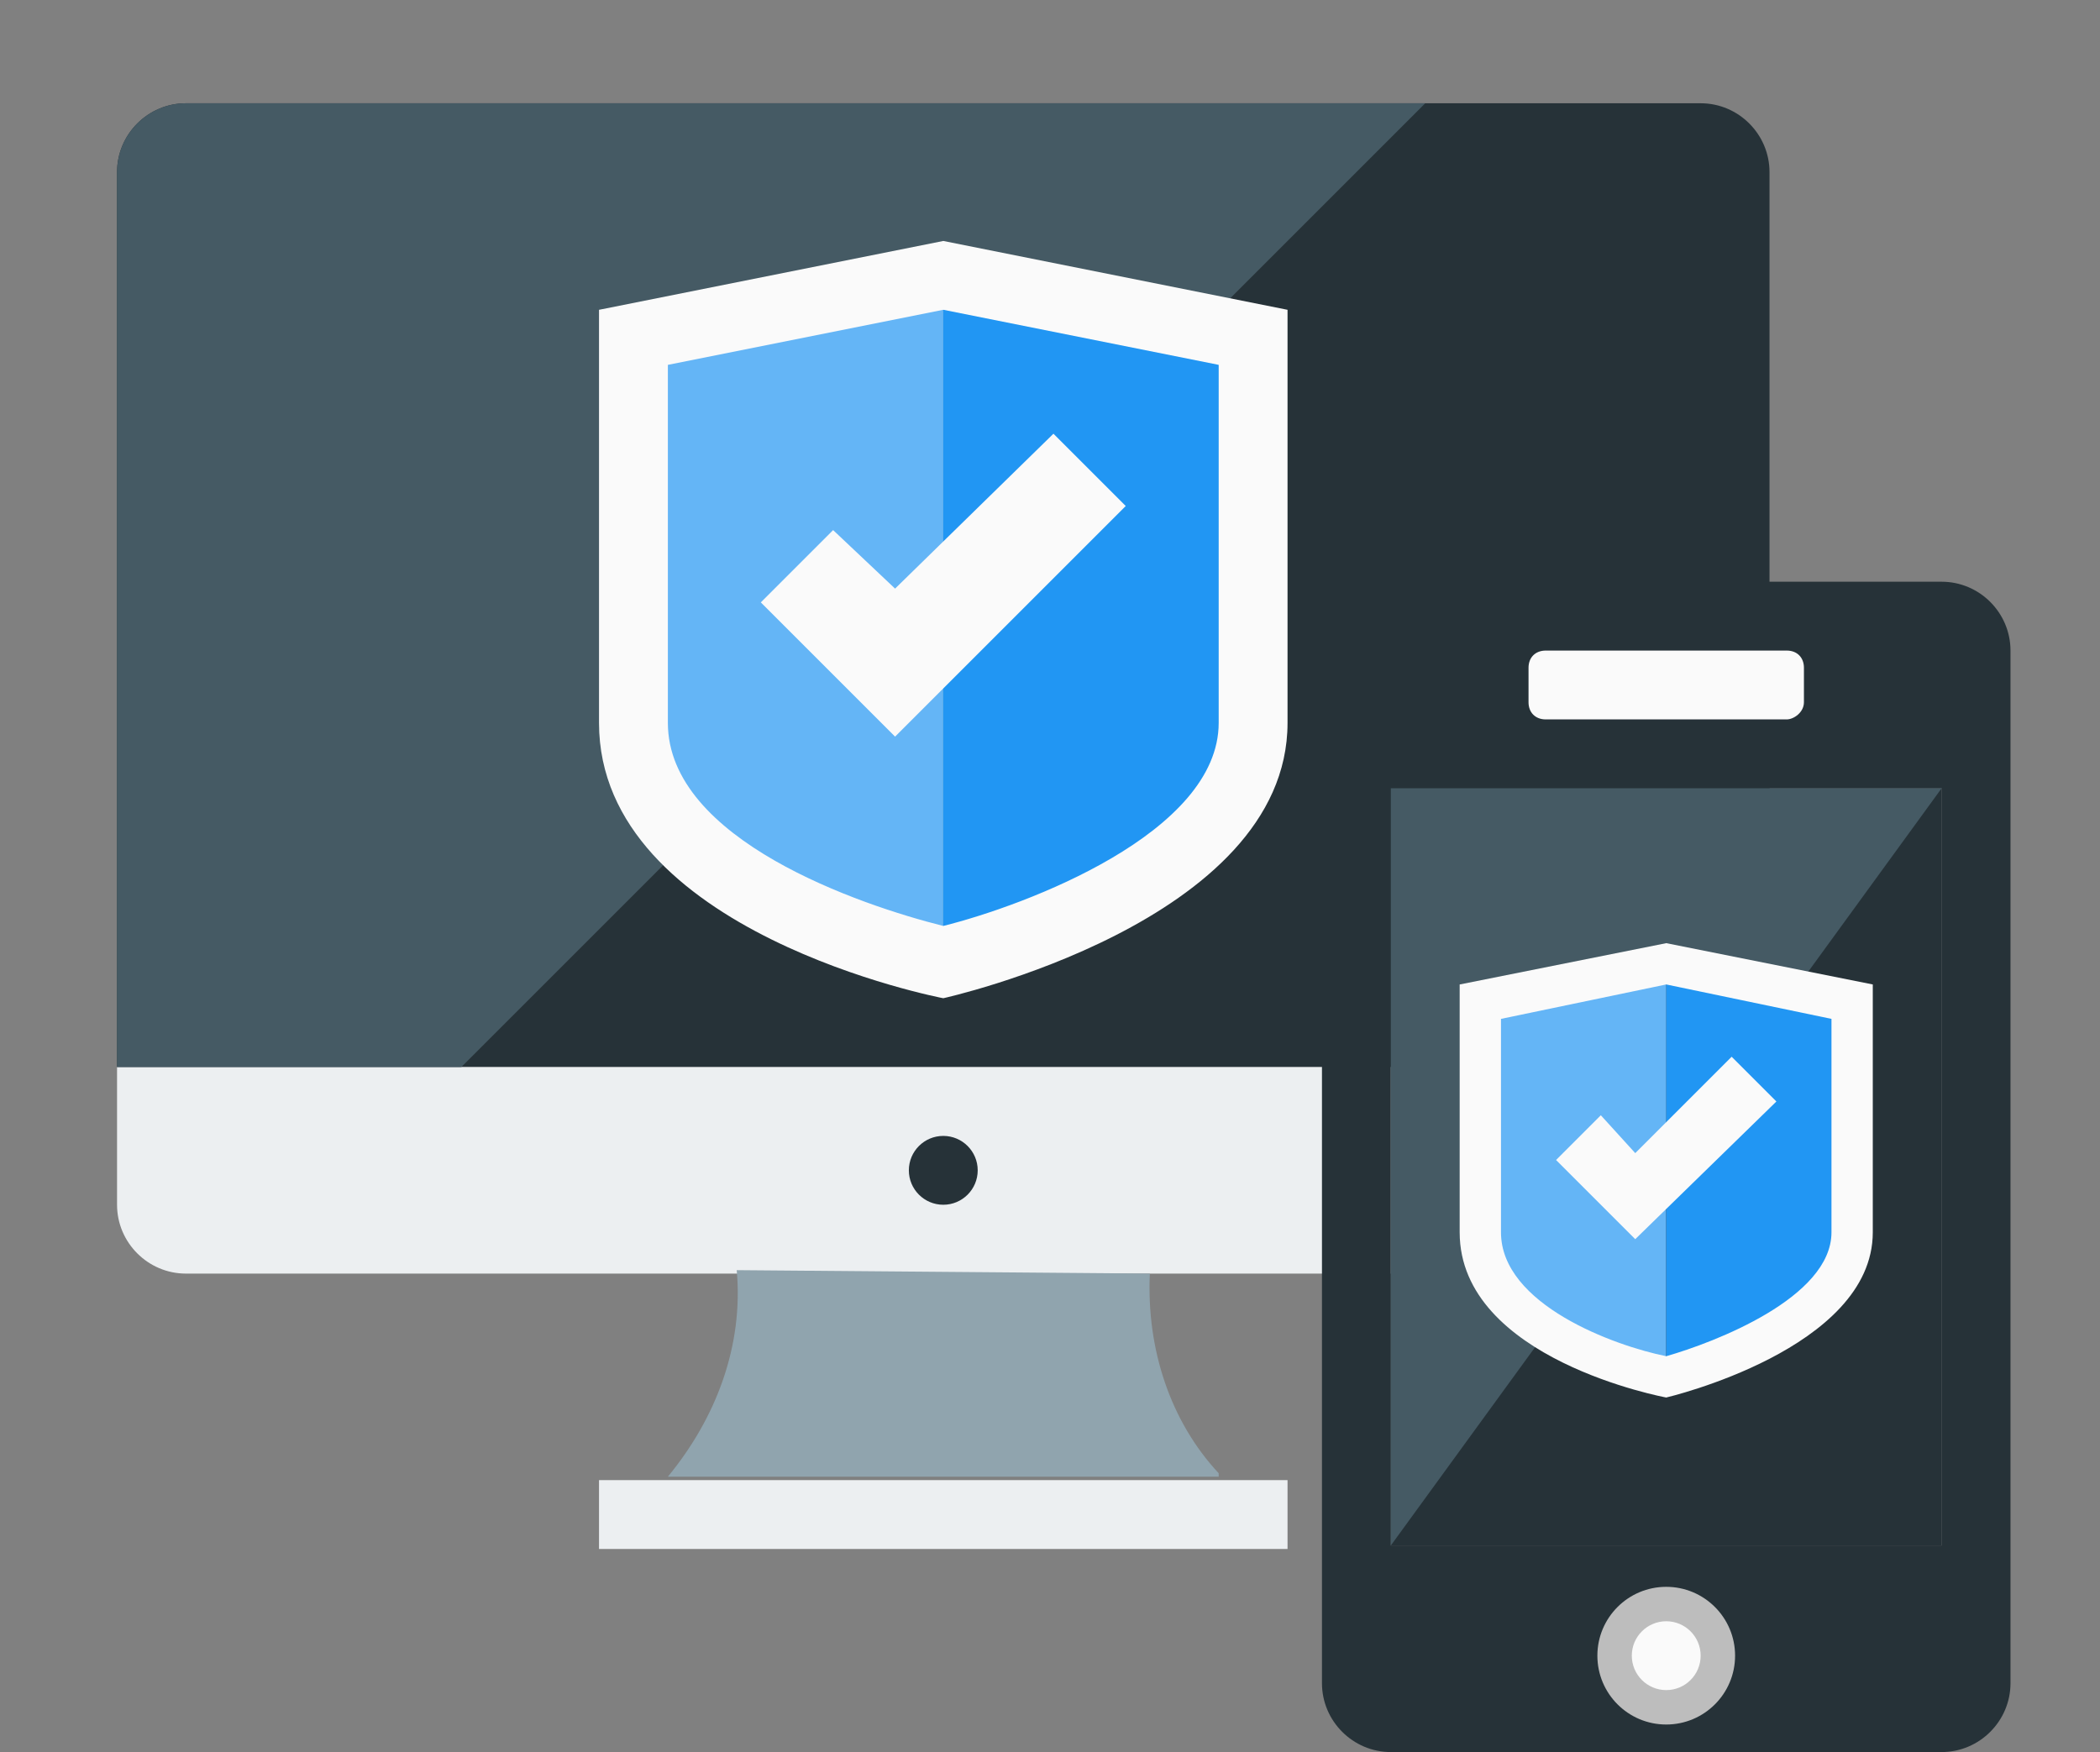
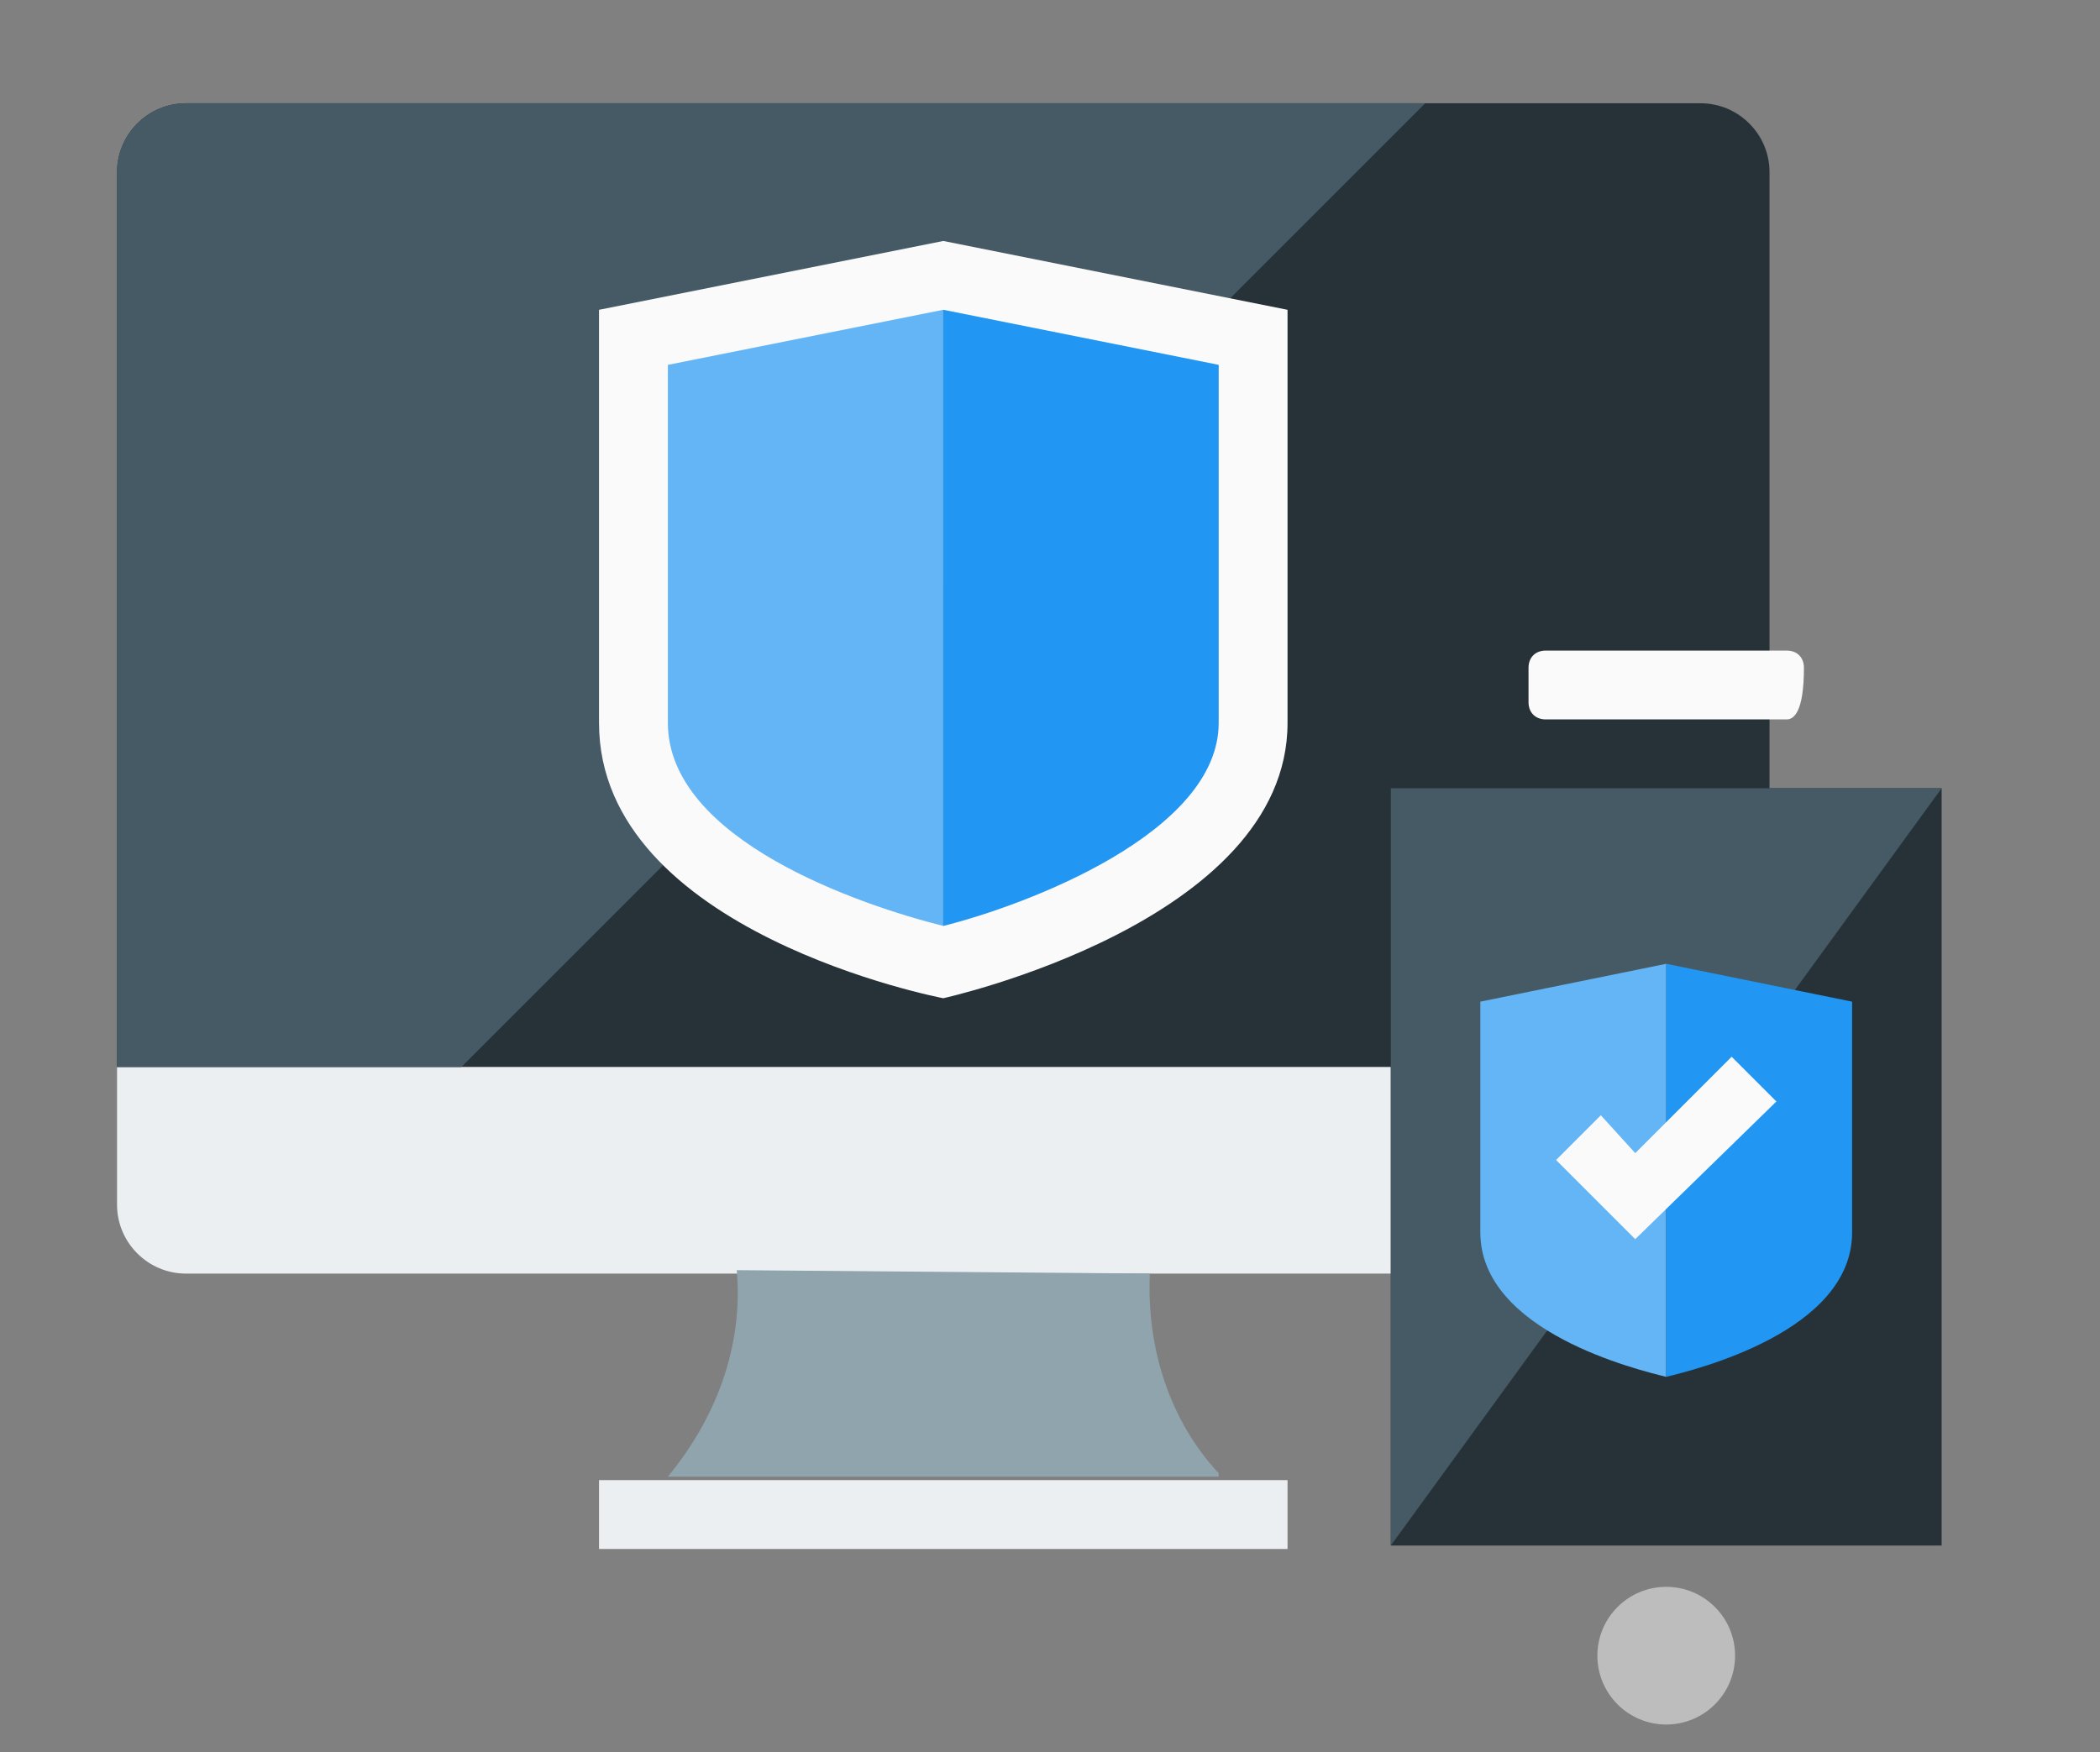
<svg xmlns="http://www.w3.org/2000/svg" version="1.1" x="0px" y="0px" viewBox="-309 280.1 61 50.9" enable-background="new -309 280.1 61 50.9" xml:space="preserve">
  <rect x="-309" y="280.1" width="61" height="50.9" fill="#808080" stroke="none" />
  <g id="Layer_4">
    <g>
      <path fill="#263238" d="M-259.6,283.1h-44c-1.1,0-2,0.9-2,2v26h48v-26C-257.6,284-258.5,283.1-259.6,283.1L-259.6,283.1z" />
      <path fill="#ECEFF1" d="M-305.6,311.1v4c0,1.1,0.9,2,2,2h44c1.1,0,2-0.9,2-2v-4" />
      <rect x="-291.6" y="323.1" fill="#ECEFF1" width="20" height="2" />
      <path fill="#90A4AE" d="M-275.6,317.1L-275.6,317.1l-12-0.1c0.2,2.2-0.6,4.3-2,6h16l0-0.1C-275,321.4-275.7,319.3-275.6,317.1z" />
-       <circle fill="#263238" cx="-281.6" cy="314.1" r="1" />
      <path fill="#455A64" d="M-303.6,283.1c-1.1,0-2,0.9-2,2v26h10l28-28H-303.6z" />
    </g>
    <g>
      <path fill="#64B5F6" d="M-281.6,288.1l-9,1.8v11.2c0,4.8,7.7,6.7,9,7c0,0,0,0,0,0V288.1z" />
      <path fill="#2196F3" d="M-281.6,288.1l9,1.8v11.2c0,4.8-7.7,6.7-9,7c0,0,0,0,0,0V288.1z" />
      <path fill="#FAFAFA" d="M-281.6,289.1l8,1.6v10.4c0,3.2-5.6,5.3-8,5.9c-2.4-0.6-8-2.5-8-5.9v-10.4L-281.6,289.1 M-281.6,287.1    l-10,2c0,0,0,5.9,0,12s10,8,10,8s10-2.2,10-8s0-12,0-12L-281.6,287.1L-281.6,287.1z" />
      <g>
-         <polygon fill="#FAFAFA" points="-283,301.5 -286.9,297.6 -284.8,295.5 -283,297.2 -278.4,292.7 -276.3,294.8    " />
-       </g>
+         </g>
    </g>
  </g>
  <g id="Layer_2">
</g>
  <g id="Layer_3">
-     <path fill="#263238" d="M-252.6,297h-16c-1.1,0-2,0.9-2,2v30c0,1.1,0.9,2,2,2h16c1.1,0,2-0.9,2-2v-30   C-250.6,297.9-251.5,297-252.6,297z M-252.6,325h-16v-22h16V325z" />
    <circle fill="#BDBDBD" cx="-260.6" cy="328.2" r="2" />
    <rect x="-268.6" y="303" fill="#263238" width="16" height="22" />
-     <circle fill="#FAFAFA" cx="-260.6" cy="328.2" r="1" />
-     <path fill="#FAFAFA" d="M-257.1,301h-7c-0.3,0-0.5-0.2-0.5-0.5v-1c0-0.3,0.2-0.5,0.5-0.5h7c0.3,0,0.5,0.2,0.5,0.5v1   C-256.6,300.8-256.9,301-257.1,301z" />
+     <path fill="#FAFAFA" d="M-257.1,301h-7c-0.3,0-0.5-0.2-0.5-0.5v-1c0-0.3,0.2-0.5,0.5-0.5h7c0.3,0,0.5,0.2,0.5,0.5C-256.6,300.8-256.9,301-257.1,301z" />
    <polygon fill="#455A64" points="-268.6,303 -252.6,303 -268.6,325  " />
    <g>
      <path fill="#64B5F6" d="M-260.6,308.1l-5.4,1.1v6.7c0,2.9,4.6,4,5.4,4.2c0,0,0,0,0,0V308.1z" />
      <path fill="#2196F3" d="M-260.6,308.1l5.4,1.1v6.7c0,2.9-4.6,4-5.4,4.2c0,0,0,0,0,0V308.1z" />
-       <path fill="#FAFAFA" d="M-260.6,308.7l4.8,1v6.2c0,1.9-3.4,3.2-4.8,3.6c-1.5-0.3-4.8-1.5-4.8-3.6v-6.2L-260.6,308.7 M-260.6,307.5    l-6,1.2c0,0,0,3.5,0,7.2c0,3.7,6,4.8,6,4.8s6-1.4,6-4.8c0-3.5,0-7.2,0-7.2L-260.6,307.5L-260.6,307.5z" />
      <g>
        <polygon fill="#FAFAFA" points="-261.5,316.1 -263.8,313.8 -262.5,312.5 -261.5,313.6 -258.7,310.8 -257.4,312.1    " />
      </g>
    </g>
  </g>
</svg>